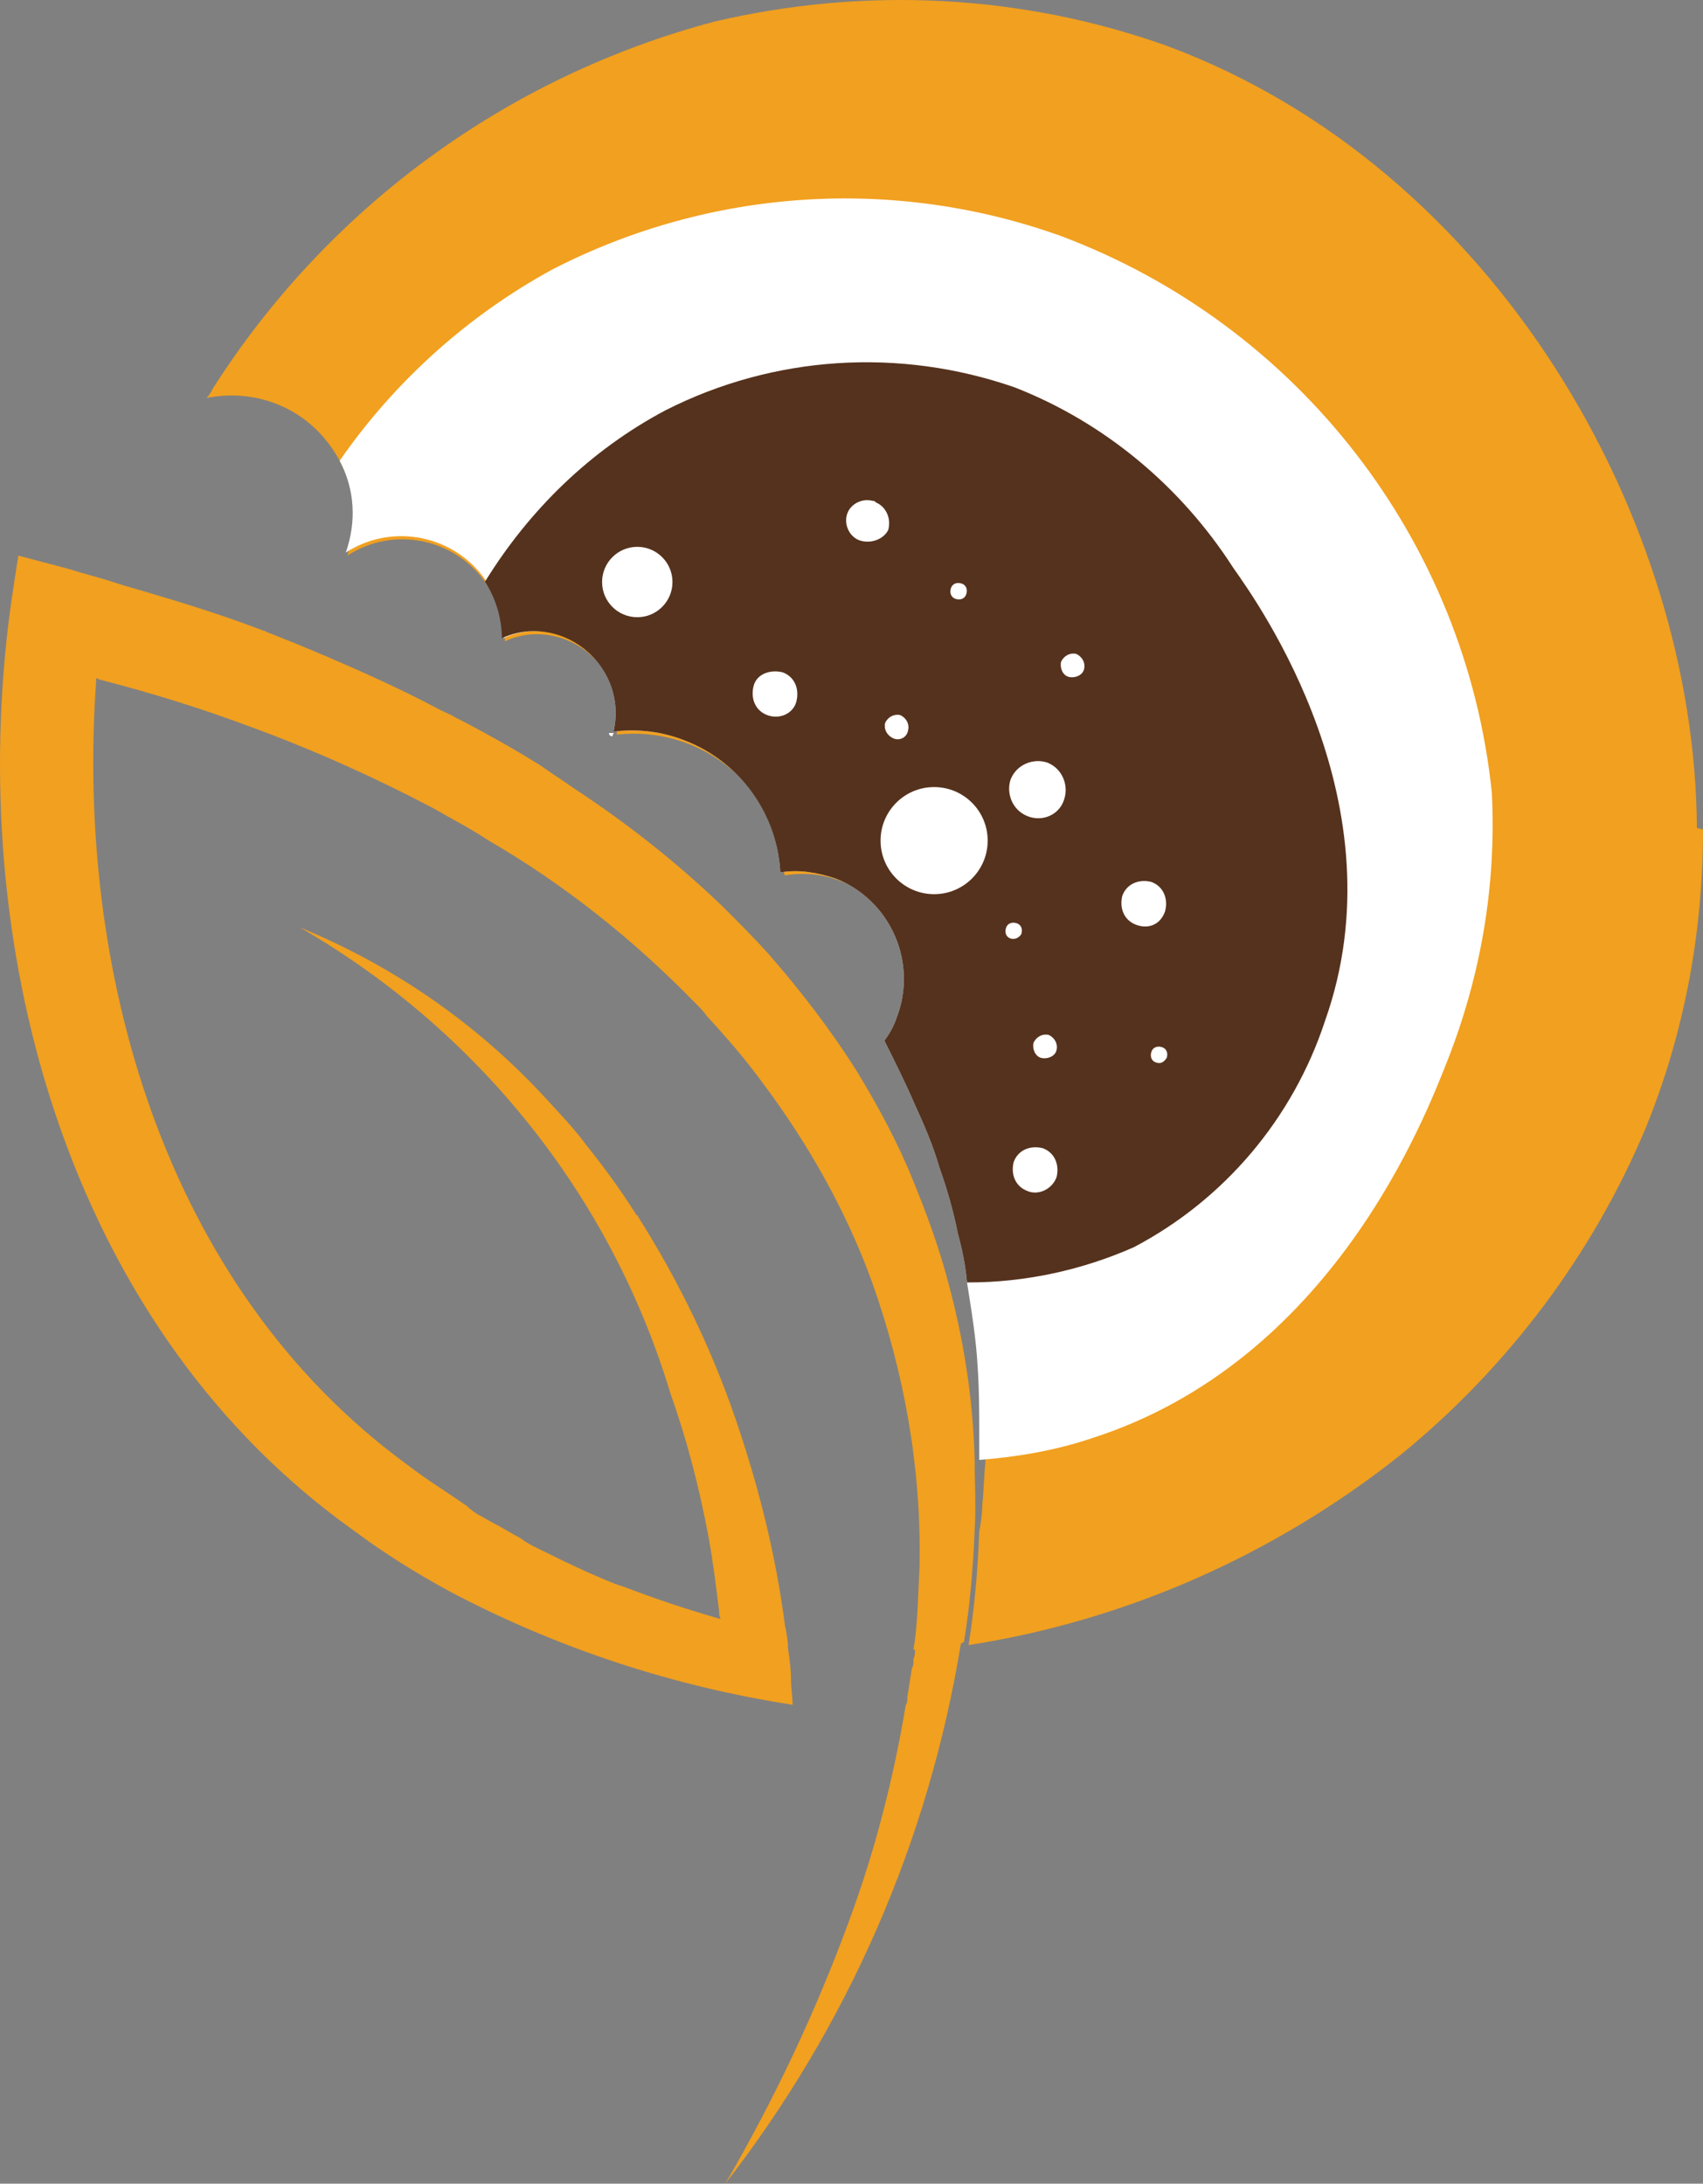
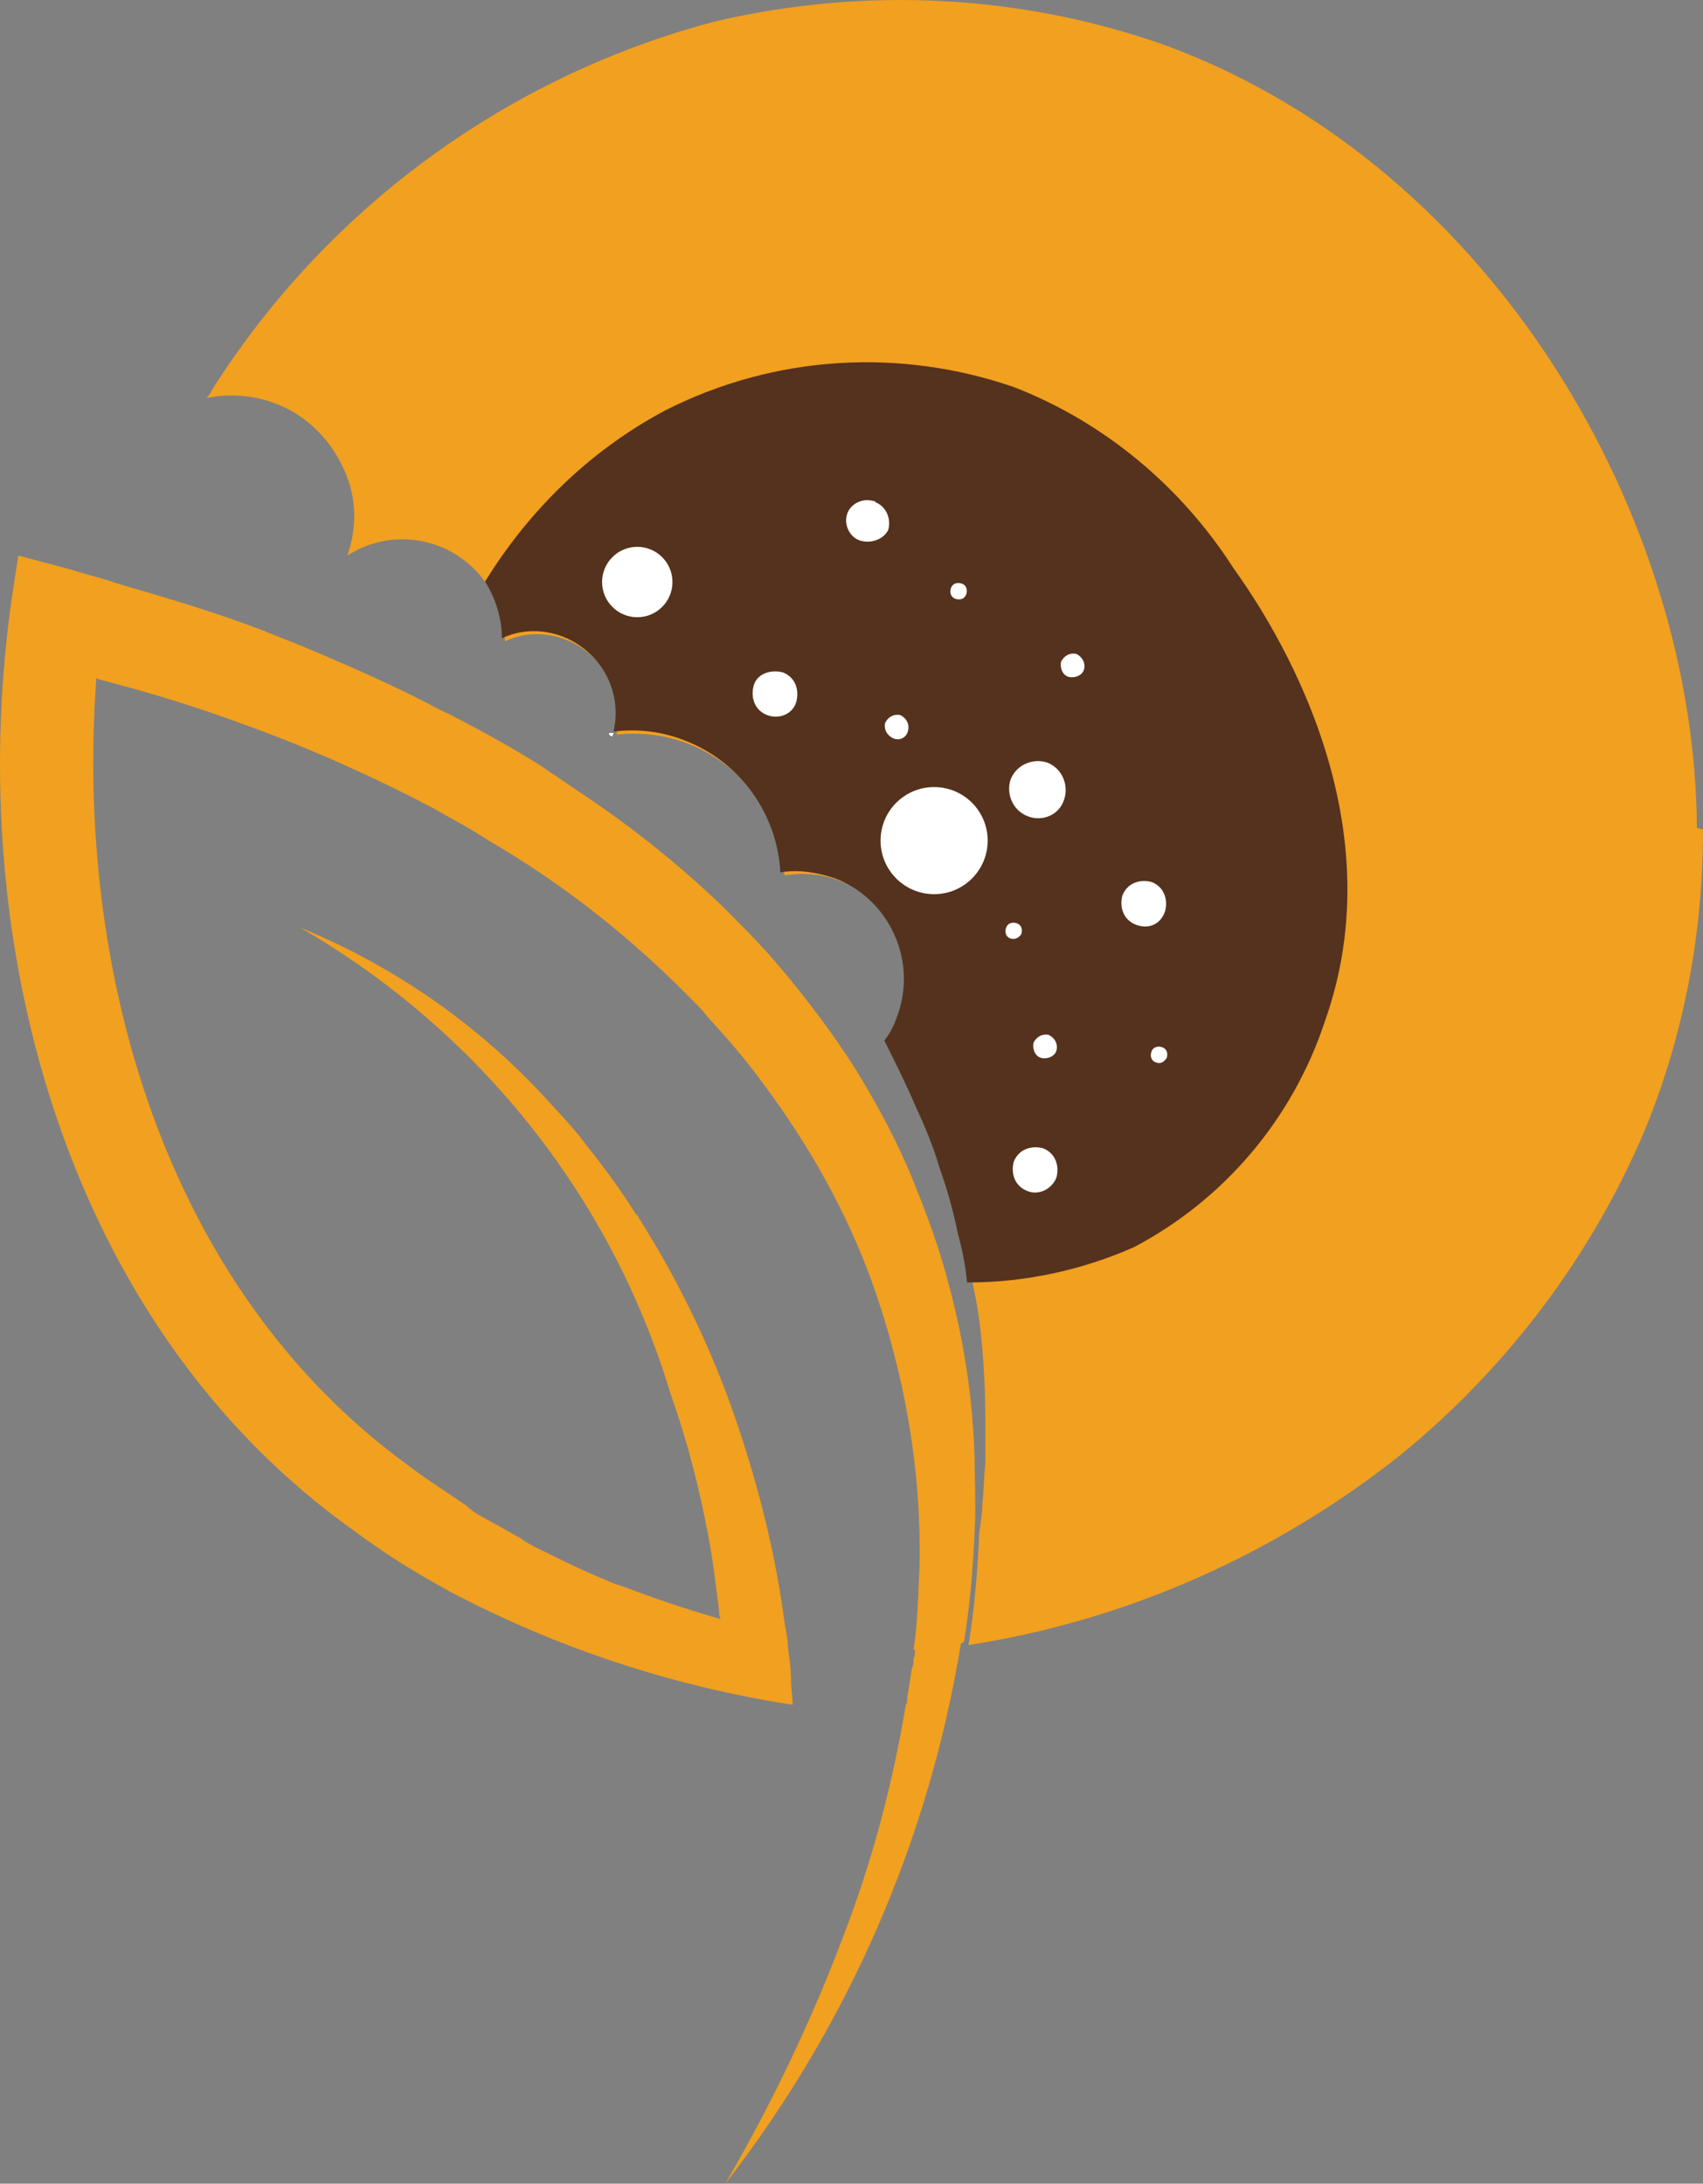
<svg xmlns="http://www.w3.org/2000/svg" xmlns:ns1="http://sodipodi.sourceforge.net/DTD/sodipodi-0.dtd" xmlns:ns2="http://www.inkscape.org/namespaces/inkscape" version="1.1" id="Layer_1" x="0px" y="0px" viewBox="0 0 111.299 142.71" xml:space="preserve" ns1:docname="prokrity icon.svg" width="111.299" height="142.71" ns2:version="1.3 (0e150ed, 2023-07-21)">
  <rect x="0" y="0" width="111.299" height="142.71" fill="#808080" stroke="none" />
  <defs id="defs1" />
  <style type="text/css" id="style1"> .st0{fill:#FFFFFF;} .st1{fill:#F1A01F;} .st2{fill:#55321D;} </style>
  <g id="Group_50" transform="translate(-286.932,99.01)">
    <path id="Path_2" class="st0" d="m 347.1,9.5 c 0,-0.2 0,-0.4 0,-0.6 h 0.1 c 0,0.2 0,0.5 -0.1,0.6 z" />
    <path id="Path_3" class="st0" d="m 347.2,8.9 c 0,0 0,0.1 0,0 l -0.1,0.6 c 0.1,-0.2 0.2,-0.4 0.1,-0.6 z" />
    <path id="Path_4" class="st1" d="m 288.7,-66.5 v 0 c 0,0.1 0,0.1 0,0 z" />
    <g id="Group_48" transform="translate(286.731,-99)">
      <path id="Path_5" class="st1" d="m 17.5,41.3 c -0.1,0 -0.1,0.1 -0.2,0.1 l 0.2,0.1 z m 93.6,12.8 C 111,34 98,11 76.5,3 67,-0.4 56.7,-0.9 46.9,1.4 33.3,5 21.6,13.6 14.1,25.4 14,25.6 13.9,25.8 13.7,26 c 1.5,-0.3 3.1,-0.2 4.6,0.4 1.8,0.7 3.3,2.1 4.2,3.9 1,1.9 1.1,4 0.4,6 3.1,-2 7.2,-1.1 9.2,2 0.7,1.1 1.1,2.4 1.1,3.6 1.3,-0.6 2.7,-0.6 4,-0.1 2.5,1 3.8,3.6 3.3,6.2 5.4,-0.6 10.2,3.2 10.9,8.5 0,0.2 0,0.5 0.1,0.7 1.2,-0.2 2.5,-0.1 3.7,0.4 3.6,1.4 5.4,5.5 4,9.1 -0.2,0.5 -0.5,1 -0.8,1.5 0.7,1.3 1.4,2.7 2,4.2 0.6,1.4 1.1,2.8 1.6,4.1 0.5,1.4 0.9,2.9 1.2,4.3 0.3,1 0.5,2.1 0.6,3.2 0.4,1.8 0.6,3.7 0.7,5.6 0.1,1.5 0.1,2.9 0.1,4.4 v 1.6 c -0.1,0.9 -0.1,1.8 -0.2,2.7 0,0.6 -0.1,1.2 -0.2,1.8 v 0 c -0.1,2.5 -0.3,4.9 -0.7,7.4 10.3,-1.6 20,-5.9 28.2,-12.4 7,-5.7 12.6,-13.1 16.1,-21.5 2.5,-6.2 3.7,-12.7 3.7,-19.4 z m -70.9,-6 0.1,-0.2 H 40 c 0,0 0.2,0.2 0.2,0.2 z" />
      <path id="Path_6" class="st0" d="m 40,47.9 h 0.3 l -0.1,0.2 c 0,0 -0.1,-0.1 -0.2,-0.2 z" />
-       <path id="Path_7" class="st0" d="M 94.8,69.3 C 93.3,73.1 87.2,89 71.5,94 c -2.4,0.8 -4.8,1.2 -7.3,1.4 v -1.6 c 0,-1.5 0,-2.9 -0.1,-4.4 -0.1,-1.9 -0.4,-3.7 -0.7,-5.6 -0.1,-1.1 -0.3,-2.1 -0.6,-3.2 -0.3,-1.5 -0.7,-2.9 -1.2,-4.3 -0.4,-1.4 -1,-2.8 -1.6,-4.1 -0.6,-1.4 -1.3,-2.8 -2,-4.2 0.3,-0.4 0.6,-0.9 0.8,-1.5 1.4,-3.6 -0.4,-7.7 -4,-9.1 C 53.6,57 52.4,56.8 51.2,57 51,53.1 48.6,49.8 45,48.4 c -1.5,-0.6 -3.1,-0.8 -4.7,-0.6 0.6,-2.6 -0.8,-5.2 -3.2,-6.2 -1.3,-0.5 -2.7,-0.5 -4,0.1 0,-1.3 -0.4,-2.6 -1.1,-3.7 -2,-3 -6.1,-3.9 -9.2,-1.9 0.7,-2 0.6,-4.1 -0.4,-6 C 26,24.9 30.8,20.6 36.3,17.6 46.6,12.3 58.6,11.5 69.5,15.4 85,21.2 96,35.3 97.7,51.8 98,57.8 97,63.7 94.8,69.3 Z" />
      <path id="Path_8" class="st1" d="m 40,47.9 h 0.3 l -0.1,0.2 c 0,0 -0.1,-0.1 -0.2,-0.2 z" />
      <path id="Path_9" class="st2" d="m 74.3,81.5 c -3.4,1.5 -7.1,2.3 -10.8,2.3 h -0.1 c -0.1,-1.1 -0.3,-2.1 -0.6,-3.2 -0.3,-1.5 -0.7,-2.9 -1.2,-4.3 -0.4,-1.4 -1,-2.8 -1.6,-4.1 -0.6,-1.4 -1.3,-2.8 -2,-4.2 0.3,-0.4 0.6,-0.9 0.8,-1.5 1.4,-3.6 -0.4,-7.7 -4,-9.1 C 53.6,57 52.4,56.8 51.2,57 51,53.2 48.6,49.8 45,48.4 43.5,47.8 41.9,47.6 40.3,47.8 40.9,45.2 39.5,42.6 37,41.6 c -1.3,-0.5 -2.7,-0.5 -4,0.1 0,-1.3 -0.4,-2.6 -1.1,-3.7 2.9,-4.7 6.9,-8.6 11.8,-11.2 7.1,-3.6 15.3,-4.1 22.8,-1.5 5.9,2.3 10.9,6.5 14.3,11.8 1.7,2.4 11,15.5 6,29.6 -2.1,6.4 -6.6,11.7 -12.5,14.8 z" />
      <g id="Group_47" transform="translate(13.85,11.427)">
        <circle id="Ellipse_8" class="st0" cx="47.4" cy="43.5" r="3.5" />
        <path id="Path_10" class="st0" d="m 48.8,27.7 c -0.3,-0.1 -0.4,-0.4 -0.3,-0.7 0.1,-0.3 0.4,-0.4 0.7,-0.3 0.3,0.1 0.4,0.4 0.3,0.7 0,0 0,0 0,0 -0.1,0.3 -0.4,0.4 -0.7,0.3 z" />
        <path id="Path_11" class="st0" d="M 61.9,58 C 61.6,57.9 61.5,57.6 61.6,57.3 61.7,57 62,56.9 62.3,57 c 0.3,0.1 0.4,0.4 0.3,0.7 0,0 0,0 0,0 -0.2,0.3 -0.4,0.4 -0.7,0.3 z" />
        <circle id="Ellipse_9" class="st0" cx="28" cy="26.6" r="2.3" />
        <path id="Path_12" class="st0" d="m 53.5,41.9 c -1,-0.4 -1.4,-1.5 -1.1,-2.4 0.4,-1 1.5,-1.4 2.4,-1.1 1,0.4 1.4,1.5 1.1,2.4 0,0 0,0 0,0 -0.3,1 -1.4,1.5 -2.4,1.1 z" />
        <path id="Path_13" class="st0" d="m 42.6,23.9 c -0.7,-0.2 -1.1,-1 -0.9,-1.7 0.2,-0.7 1,-1.1 1.7,-0.9 0.1,0 0.1,0 0.2,0.1 0.7,0.3 1,1.1 0.8,1.8 -0.3,0.6 -1.1,0.9 -1.8,0.7 z" />
        <path id="Path_14" class="st0" d="m 36.5,35.3 c -0.8,-0.3 -1.1,-1.1 -0.9,-1.9 0.2,-0.8 1.1,-1.1 1.9,-0.9 0.8,0.3 1.1,1.1 0.9,1.9 -0.2,0.8 -1.1,1.2 -1.9,0.9 z" />
        <path id="Path_15" class="st0" d="m 53.5,66.4 c -0.8,-0.3 -1.1,-1.1 -0.9,-1.9 0.3,-0.8 1.1,-1.1 1.9,-0.9 0.8,0.3 1.1,1.1 0.9,1.9 -0.3,0.8 -1.2,1.2 -1.9,0.9 z" />
        <path id="Path_16" class="st0" d="m 60.6,49 c -0.8,-0.3 -1.1,-1.1 -0.9,-1.9 0.3,-0.8 1.1,-1.1 1.9,-0.9 0.8,0.3 1.1,1.1 0.9,1.9 -0.3,0.9 -1.1,1.2 -1.9,0.9 z" />
        <path id="Path_17" class="st0" d="m 44.7,36.8 c -0.4,-0.2 -0.6,-0.6 -0.5,-1 0.2,-0.4 0.6,-0.6 1,-0.5 0.4,0.2 0.6,0.6 0.5,1 0,0 0,0 0,0 -0.1,0.5 -0.6,0.7 -1,0.5 z" />
        <path id="Path_18" class="st0" d="m 56.2,32.8 c -0.4,-0.1 -0.6,-0.6 -0.5,-1 0,0 0,0 0,0 0.2,-0.4 0.6,-0.6 1,-0.5 0.4,0.2 0.6,0.6 0.5,1 -0.1,0.4 -0.6,0.6 -1,0.5 z" />
        <path id="Path_19" class="st0" d="m 54.4,57.7 c -0.4,-0.1 -0.6,-0.6 -0.5,-1 0,0 0,0 0,0 0.2,-0.4 0.6,-0.6 1,-0.5 0.4,0.2 0.6,0.6 0.5,1 -0.1,0.4 -0.6,0.6 -1,0.5 z" />
        <path id="Path_20" class="st0" d="m 52.4,49.9 c -0.3,-0.1 -0.4,-0.4 -0.3,-0.7 0.1,-0.3 0.4,-0.4 0.7,-0.3 0.3,0.1 0.4,0.4 0.3,0.7 0,0 0,0 0,0 -0.1,0.2 -0.4,0.4 -0.7,0.3 z" />
      </g>
      <path id="Path_21" class="st0" d="m 40.3,47.9 -0.1,0.2 C 40.1,48.1 40,48 40,47.9 Z" />
      <path id="Path_22" class="st0" d="m 40.3,47.9 -0.1,0.2 C 40.1,48.1 40,48 40,47.9 Z" />
      <path id="Path_23" class="st0" d="m 17.5,41.4 -0.2,-0.1 c 0.1,0 0.1,0 0.2,-0.1 z" />
      <path id="Path_24" class="st1" d="m 63.2,107.3 c 0.4,-2.4 0.6,-4.9 0.7,-7.3 v 0 c 0.1,-1.6 0,-3.1 0,-4.6 -0.1,-3.9 -0.7,-7.8 -1.7,-11.5 -0.6,-2.3 -1.4,-4.5 -2.3,-6.7 -1,-2.5 -2.3,-4.9 -3.7,-7.2 -1.7,-2.7 -3.7,-5.3 -5.8,-7.7 -0.9,-1 -1.9,-2 -2.9,-3 -3,-2.9 -6.3,-5.5 -9.8,-7.8 v 0 C 37,51 36.2,50.5 35.5,50 33.9,49 32.3,48.1 30.6,47.2 30.4,47.1 30.2,47 30,46.9 29.7,46.7 29.4,46.6 29,46.4 26,44.8 23,43.5 19.9,42.2 l -2.5,-1 C 14.8,40.2 12.2,39.4 9.5,38.6 8.8,38.4 8.1,38.2 7.5,38 6.6,37.7 5.7,37.5 4.8,37.2 L 1.4,36.3 c -0.3,1.9 -0.6,3.8 -0.8,5.8 -2.2,21.5 4.6,45 22.7,57.9 2,1.5 4.1,2.8 6.3,4 7,3.7 14.6,6.2 22.4,7.4 0,-0.5 -0.1,-1.1 -0.1,-1.6 0,-0.7 -0.1,-1.4 -0.2,-2.1 0,-0.5 -0.1,-1 -0.2,-1.5 -0.6,-4.6 -1.7,-9 -3.2,-13.4 -1.6,-4.7 -3.8,-9.2 -6.4,-13.3 0,0 0,-0.1 -0.1,-0.1 -1,-1.6 -2.1,-3.1 -3.3,-4.6 v 0 c -0.8,-1.1 -1.7,-2 -2.6,-3 v 0 C 31.4,66.9 25.9,63.1 19.8,60.6 31.4,67.3 40.1,78.1 44,91 c 1.1,3.1 1.9,6.2 2.5,9.4 0.3,1.6 0.5,3.3 0.7,4.9 0,0.2 0,0.3 0.1,0.5 -2.1,-0.6 -4.2,-1.3 -6.3,-2.1 l -0.6,-0.2 c -1.5,-0.6 -3,-1.3 -4.4,-2 -0.6,-0.3 -1.3,-0.6 -1.8,-1 -0.6,-0.3 -1.2,-0.7 -1.8,-1 C 32.2,99.4 31.7,99.1 31.5,99 31.3,98.9 30.9,98.6 30.7,98.4 29.4,97.5 28.1,96.7 26.8,95.7 10.8,84 5.1,63.2 6.5,44.3 l 0.2,0.1 c 3.5,0.9 6.7,1.9 9.9,3.1 4.1,1.5 8.1,3.3 11.9,5.3 1.2,0.7 2.4,1.3 3.6,2.1 5,2.9 9.5,6.5 13.5,10.6 0.3,0.3 0.6,0.6 0.8,0.9 1.3,1.4 2.5,2.8 3.6,4.3 3,4 5.5,8.4 7.2,13.1 2.1,5.9 3.2,12.1 3.1,18.3 v 0.2 c -0.1,1.8 -0.1,3.7 -0.4,5.5 H 60 c 0,0.2 0,0.4 -0.1,0.6 0,0.2 0,0.5 -0.1,0.6 -0.1,0.6 -0.2,1.3 -0.3,1.9 v 0 c 0,0.2 0,0.4 -0.1,0.5 -0.8,4.8 -2,9.5 -3.7,14.1 -2.2,6 -4.9,11.7 -8.1,17.2 8,-10.3 13.3,-22.4 15.4,-35.3 z M 6.9,39.3 v 0 0 z" />
    </g>
    <path id="Path_25" class="st1" d="m 347.1,9.5 c 0,-0.2 0,-0.4 0,-0.6 h 0.1 c 0,0.2 0,0.5 -0.1,0.6 z" />
  </g>
</svg>